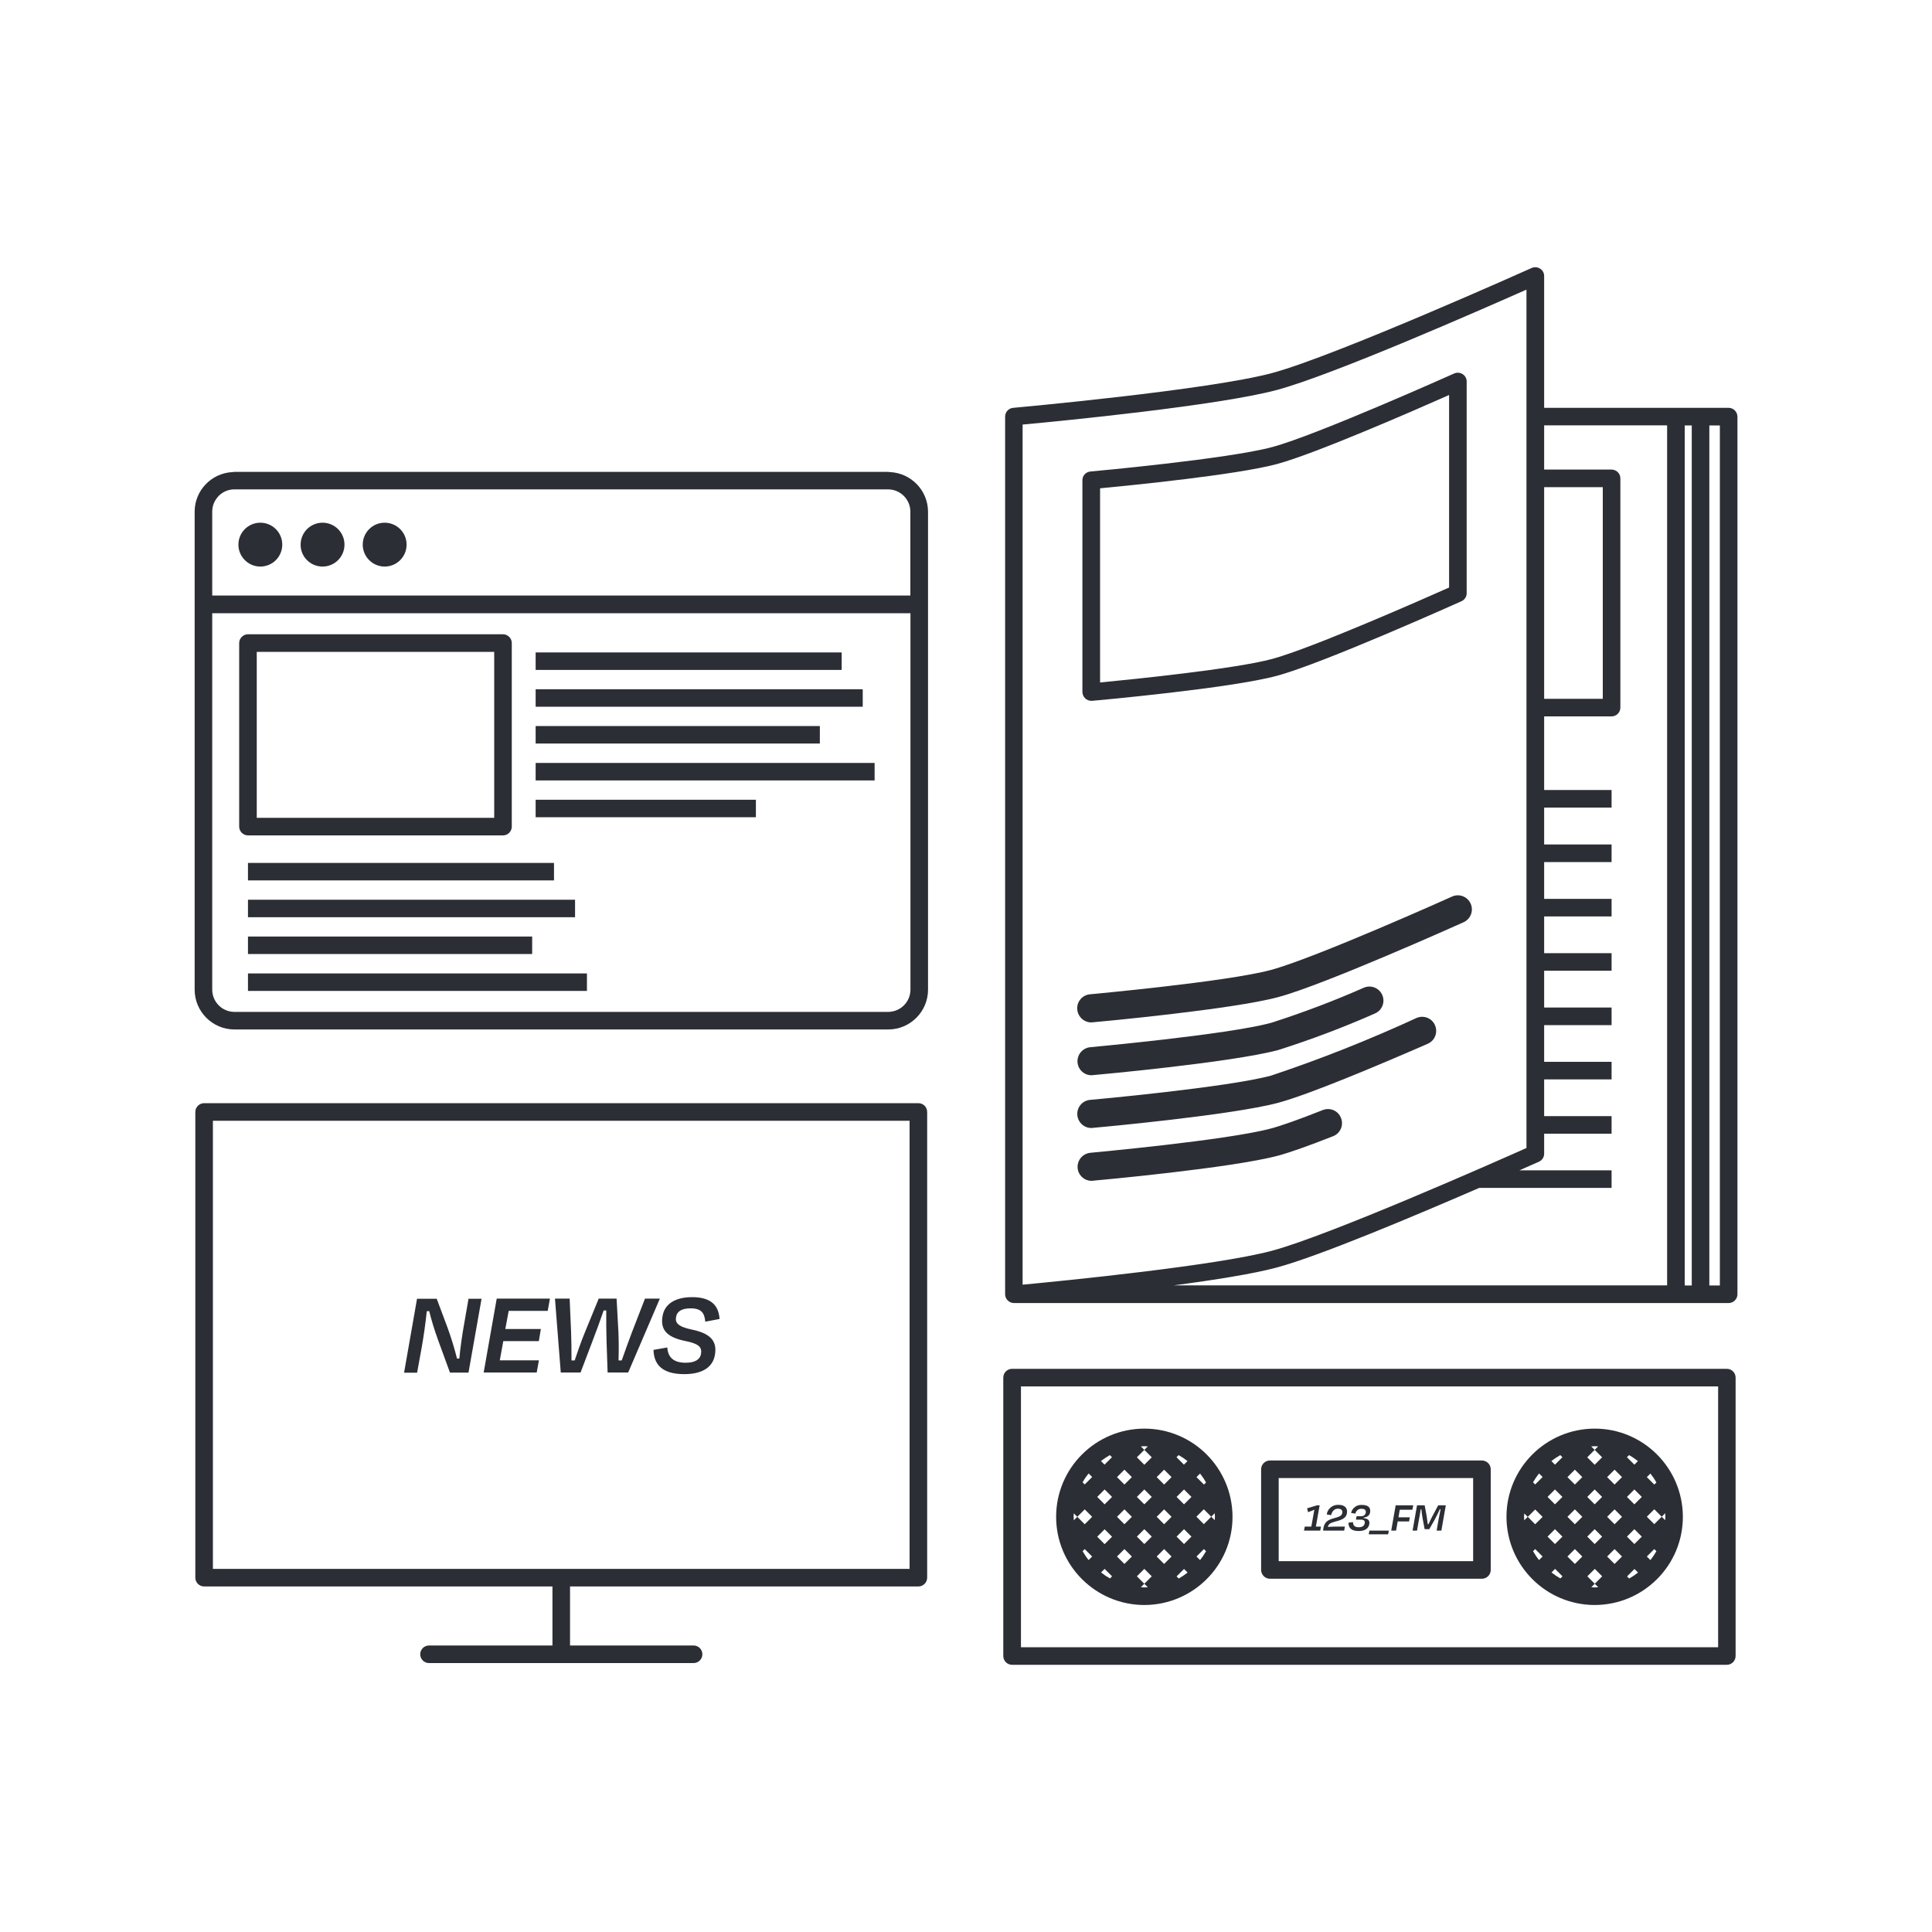
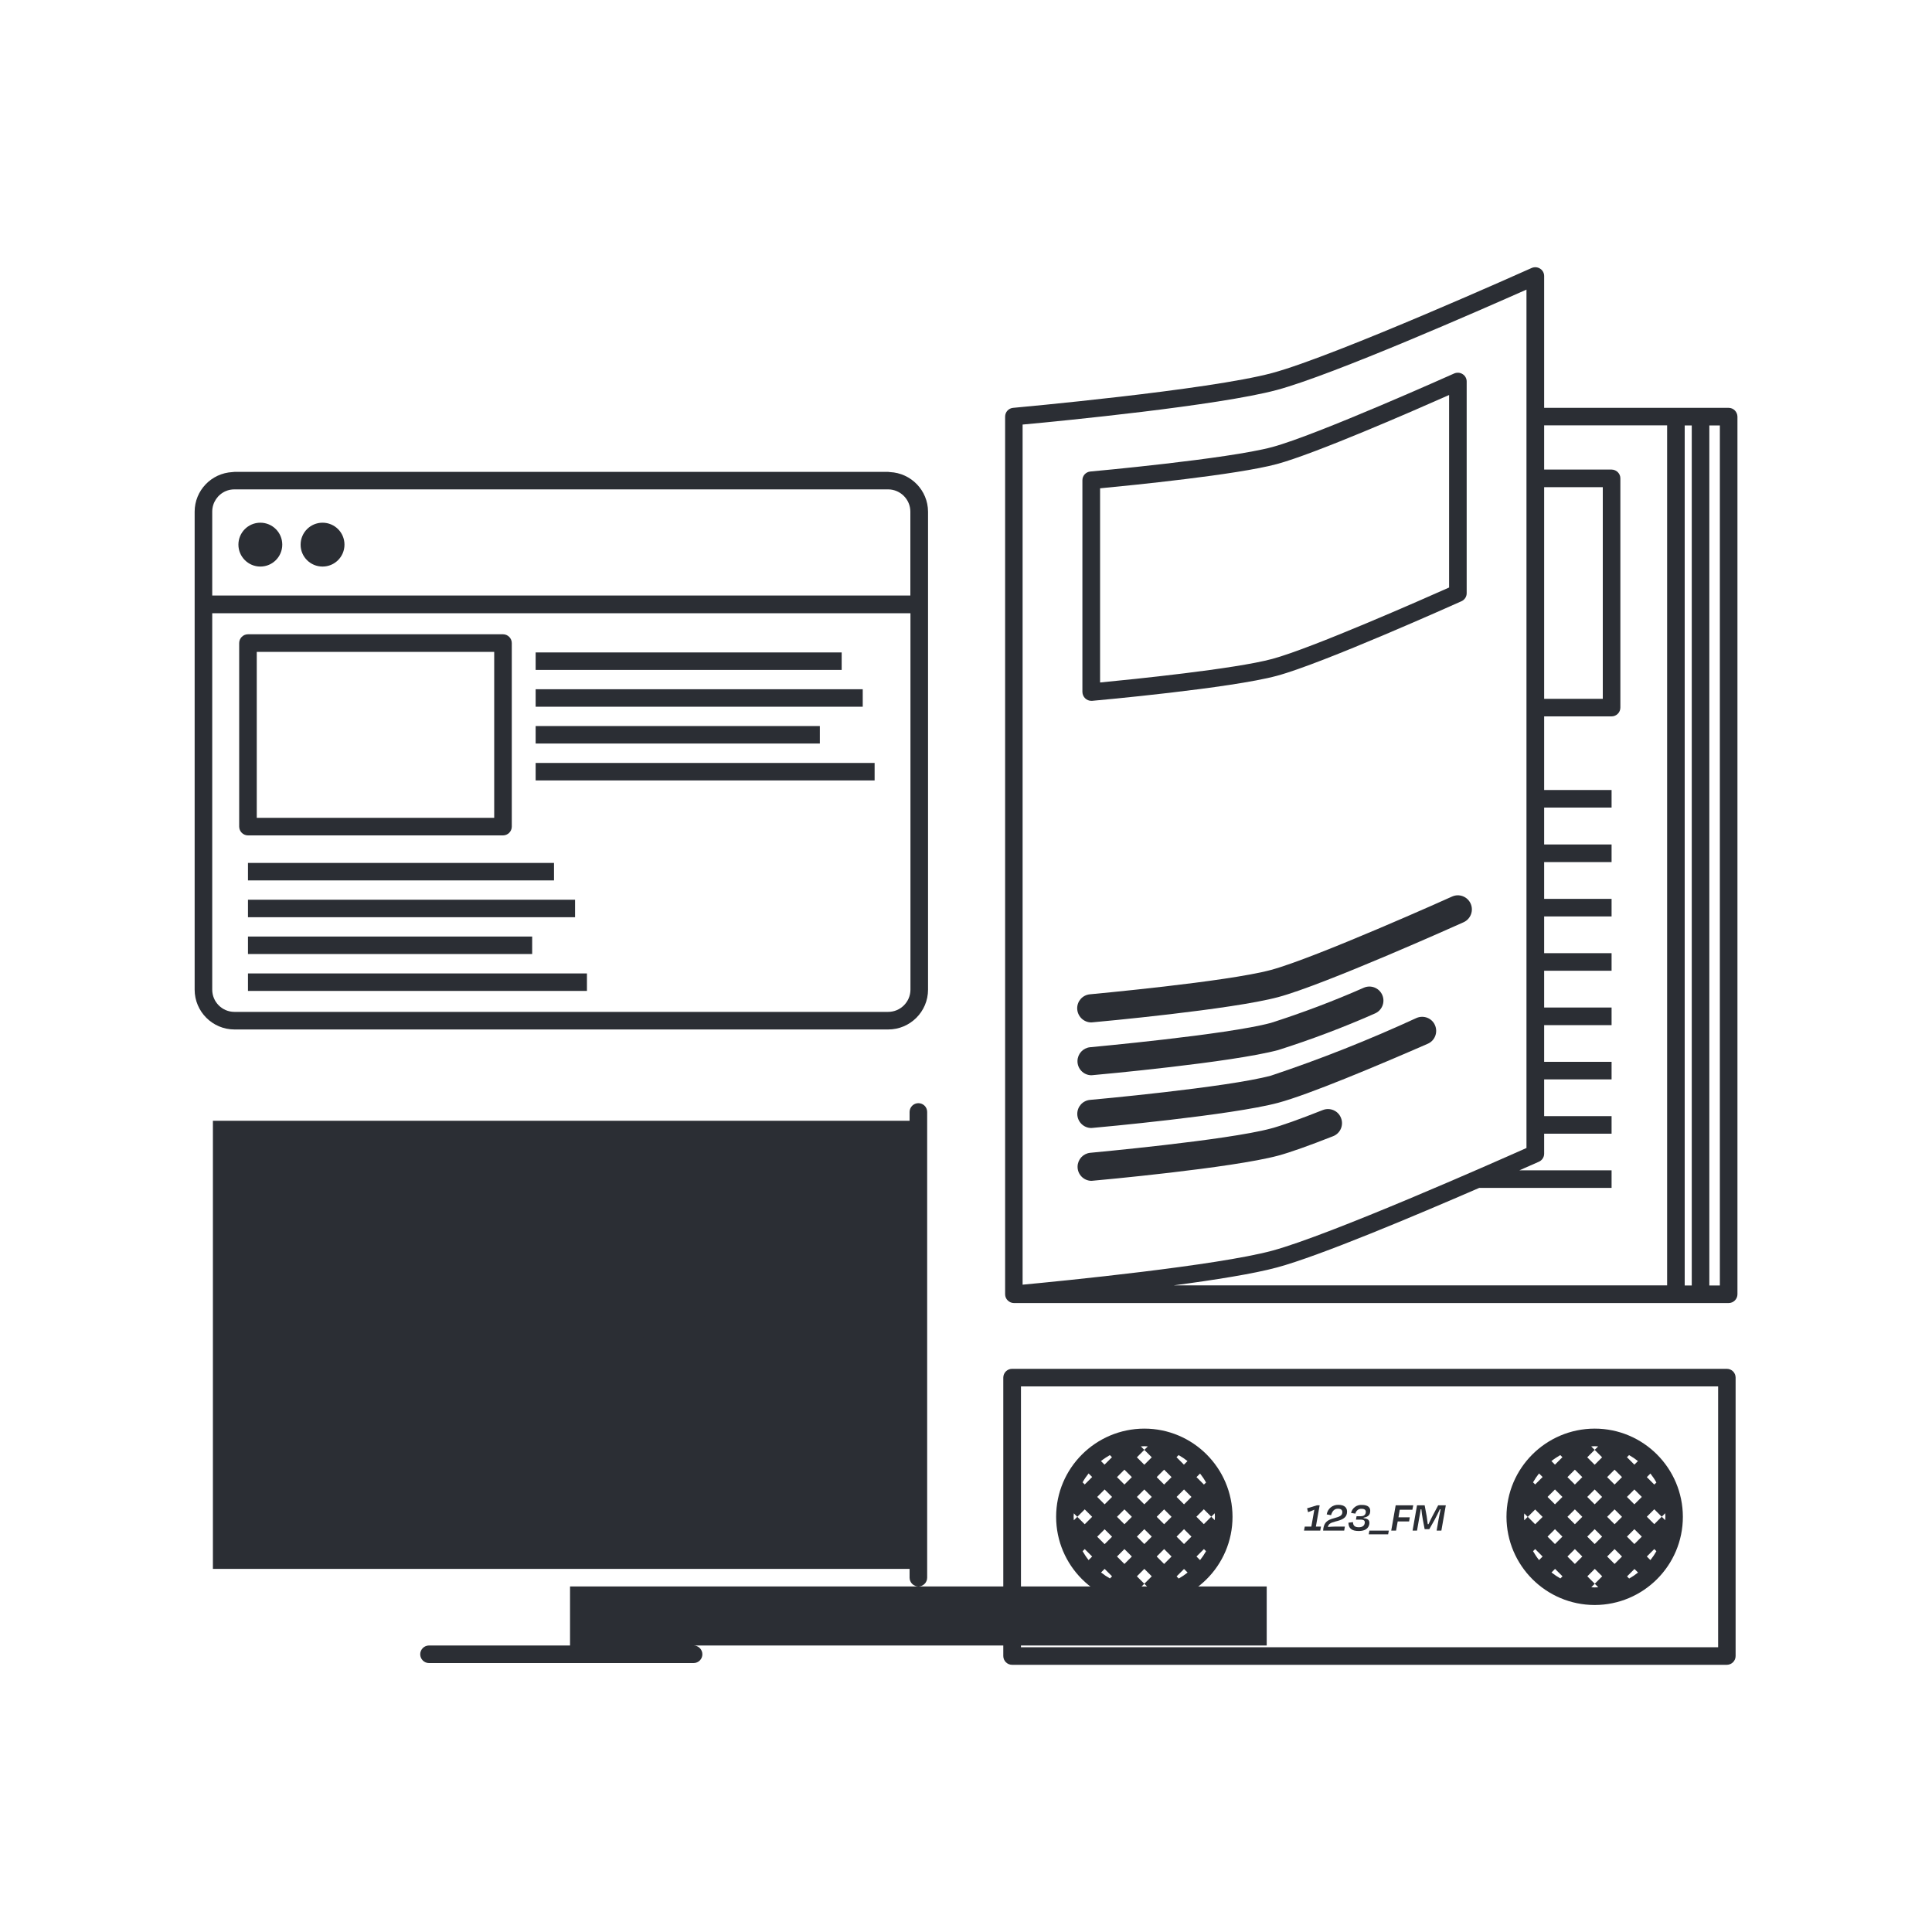
<svg xmlns="http://www.w3.org/2000/svg" version="1.1" id="Layer_1" x="0px" y="0px" viewBox="0 0 200 200" style="enable-background:new 0 0 200 200;" xml:space="preserve">
  <style type="text/css">
	.st0{fill:#2B2E34;}
	.st1{fill:#595B60;}
</style>
  <g>
    <path class="st0" d="M92.13,48.87c-0.06,0-0.12-0.02-0.18-0.02h0H24.27h0c-0.07,0-0.14,0.02-0.21,0.02   c-2.17,0.11-3.91,1.9-3.91,4.1v9.59v39.89c0,2.27,1.85,4.12,4.12,4.12h67.68h0c2.27,0,4.12-1.85,4.12-4.12V52.97   C96.06,50.76,94.31,48.97,92.13,48.87z M94.24,52.97v8.68H21.97v-8.69c0-0.95,0.58-1.77,1.4-2.12c0.28-0.12,0.58-0.18,0.9-0.18   h67.68C93.21,50.67,94.24,51.7,94.24,52.97z M91.94,104.75H24.27c-1.27,0-2.3-1.03-2.3-2.3V63.48h72.28v38.98   C94.24,103.72,93.21,104.75,91.94,104.75z" />
    <path class="st0" d="M26.95,58.65C26.95,58.65,26.96,58.65,26.95,58.65c1.26,0,2.27-1.02,2.27-2.27c0-1.26-1.02-2.27-2.27-2.27   c-1.26,0-2.27,1.02-2.27,2.27C24.68,57.63,25.7,58.65,26.95,58.65z" />
    <path class="st0" d="M33.39,58.65C33.39,58.65,33.39,58.65,33.39,58.65c1.26,0,2.27-1.02,2.27-2.27c0-1.26-1.02-2.27-2.27-2.27   c-1.26,0-2.27,1.02-2.27,2.27C31.11,57.63,32.13,58.65,33.39,58.65z" />
-     <path class="st0" d="M39.82,58.65C39.82,58.65,39.82,58.65,39.82,58.65c1.26,0,2.27-1.02,2.27-2.27c0-1.26-1.02-2.27-2.27-2.27   c-1.26,0-2.27,1.02-2.27,2.27C37.55,57.63,38.57,58.65,39.82,58.65z" />
    <path class="st0" d="M52.98,85.57v-19c0-0.5-0.41-0.91-0.91-0.91h-26.4c-0.5,0-0.91,0.41-0.91,0.91v19c0,0.5,0.41,0.91,0.91,0.91   h26.4C52.57,86.48,52.98,86.07,52.98,85.57z M51.16,84.66H26.58V67.48h24.58V84.66z" />
    <rect x="55.45" y="67.54" class="st0" width="31.68" height="1.81" />
    <rect x="55.45" y="71.35" class="st0" width="33.86" height="1.81" />
    <rect x="55.45" y="75.16" class="st0" width="29.42" height="1.81" />
    <rect x="55.45" y="78.98" class="st0" width="35.09" height="1.81" />
-     <rect x="55.45" y="82.79" class="st0" width="22.8" height="1.81" />
    <rect x="25.67" y="89.33" class="st0" width="31.68" height="1.81" />
    <rect x="25.67" y="93.14" class="st0" width="33.86" height="1.81" />
    <rect x="25.67" y="96.95" class="st0" width="29.42" height="1.81" />
    <rect x="25.67" y="100.77" class="st0" width="35.09" height="1.81" />
    <path class="st0" d="M178.95,42.22h-2.91h-2.55h-13.64V28.57c0-0.31-0.16-0.6-0.42-0.76c-0.26-0.17-0.59-0.19-0.87-0.07   c-0.2,0.09-20.26,9.09-26.85,10.87c-6.59,1.78-26.63,3.59-26.83,3.61c-0.47,0.04-0.83,0.43-0.83,0.91v90.85   c0,0.25,0.1,0.48,0.27,0.64c0.16,0.16,0.39,0.27,0.64,0.27h2.55h2.91h63.07h2.55h2.91c0.5,0,0.91-0.41,0.91-0.91V43.13   C179.85,42.63,179.45,42.22,178.95,42.22z M175.13,133.07h-0.73V44.04h0.73V133.07z M159.85,50.43h6.07v21.91h-6.07V50.43z    M159.31,120.26c0.33-0.15,0.54-0.47,0.54-0.83v-2.07h6.98v-1.82h-6.98v-3.8h6.98v-1.82h-6.98v-3.8h6.98v-1.82h-6.98v-3.81h6.98   v-1.82h-6.98v-3.8h6.98v-1.82h-6.98v-3.81h6.98v-1.82h-6.98V83.6h6.98v-1.82h-6.98v-7.62h6.98c0.5,0,0.91-0.41,0.91-0.91V49.53   c0.01-0.5-0.4-0.91-0.9-0.92h-6.99v-4.58h12.73v89.03h-51.07c4.24-0.56,8.27-1.2,10.67-1.85c4.43-1.19,14.4-5.4,20.95-8.24h13.7   v-1.82h-9.54C158.43,120.65,159.16,120.32,159.31,120.26z M132.18,40.37c5.83-1.57,21.24-8.35,25.84-10.39v88.86   c-3.25,1.45-20.33,9.01-26.32,10.63c-5.74,1.55-21.69,3.13-25.84,3.52V43.95C109.8,43.59,126.14,41.99,132.18,40.37z    M178.04,133.07h-1.09V44.04h1.09V133.07z" />
    <path class="st0" d="M112.97,72.55L112.97,72.55c0.03,0,0.05,0,0.08,0c0.58-0.05,14.37-1.3,19.13-2.59   c4.76-1.28,18.52-7.46,19.11-7.72c0.33-0.15,0.54-0.47,0.54-0.83V39.49c0-0.31-0.16-0.6-0.42-0.76c-0.26-0.17-0.58-0.19-0.87-0.07   c-0.14,0.06-14.23,6.38-18.84,7.62c-4.61,1.24-18.68,2.52-18.82,2.53c-0.47,0.04-0.83,0.43-0.83,0.9v21.92   C112.06,72.14,112.47,72.55,112.97,72.55z M132.18,48.04c3.97-1.07,14.2-5.54,17.83-7.15v19.93c-2.63,1.17-14.2,6.28-18.3,7.39   c-3.89,1.05-14.52,2.12-17.83,2.44v-20.1h0C117.02,50.25,128.02,49.16,132.18,48.04z" />
    <path class="st0" d="M112.97,105.84L112.97,105.84c0.04,0,0.09-0.01,0.13-0.01c0.59-0.05,14.42-1.32,19.22-2.61   s18.61-7.49,19.19-7.75c0.73-0.33,1.06-1.19,0.73-1.93c0,0,0,0,0,0c-0.33-0.73-1.19-1.06-1.92-0.73   c-0.14,0.07-14.19,6.37-18.76,7.6c-4.57,1.23-18.59,2.5-18.73,2.52c-0.75,0.07-1.32,0.69-1.32,1.45   C111.52,105.19,112.17,105.84,112.97,105.84z" />
    <path class="st0" d="M113.1,111.3c0.59-0.05,14.41-1.31,19.22-2.6c3.4-1.08,6.74-2.34,10-3.78c0.74-0.31,1.09-1.16,0.78-1.9   c-0.31-0.74-1.16-1.09-1.9-0.78c-3.15,1.39-6.36,2.6-9.64,3.65c-4.57,1.23-18.59,2.5-18.73,2.52c-0.72,0.08-1.27,0.68-1.29,1.41   c-0.02,0.8,0.61,1.47,1.42,1.49l0,0C113.01,111.31,113.06,111.3,113.1,111.3z" />
    <path class="st0" d="M146.64,105.38c-4.91,2.26-9.94,4.26-15.07,5.97c-4.57,1.23-18.59,2.5-18.73,2.51   c-0.75,0.07-1.32,0.69-1.32,1.45c0,0.8,0.65,1.46,1.45,1.46l0,0c0.04,0,0.09-0.01,0.13-0.01c0.59-0.05,14.41-1.31,19.22-2.6   c3.16-0.85,10.16-3.79,15.48-6.11c0.74-0.32,1.07-1.18,0.75-1.92C148.24,105.4,147.38,105.06,146.64,105.38z" />
    <polygon class="st0" points="112.97,122.24 112.97,122.24 112.97,122.24  " />
    <path class="st0" d="M136.94,114.91c-2.45,0.97-4.25,1.61-5.37,1.91c-4.57,1.23-18.59,2.5-18.73,2.52   c-0.72,0.08-1.27,0.68-1.29,1.41c-0.02,0.8,0.61,1.47,1.42,1.49c0.04,0,0.09-0.01,0.13-0.01c0.59-0.05,14.41-1.31,19.22-2.6   c1.22-0.33,3.14-1.01,5.68-2.01c0.75-0.29,1.12-1.14,0.82-1.89C138.53,114.98,137.69,114.62,136.94,114.91z" />
-     <path class="st0" d="M95.07,114.2H21.13c-0.5,0-0.91,0.41-0.91,0.91v48.21c0,0.5,0.41,0.91,0.91,0.91h36.06v6.11H44.41   c-0.5,0-0.91,0.41-0.91,0.91c0,0.5,0.41,0.91,0.91,0.91H71.8c0.5,0,0.91-0.41,0.91-0.91c0-0.5-0.41-0.91-0.91-0.91H59.01v-6.11   h36.06v0c0.5,0,0.91-0.41,0.91-0.91v-48.21C95.98,114.6,95.57,114.2,95.07,114.2z M94.16,162.41H22.04v-46.39h72.12V162.41z" />
+     <path class="st0" d="M95.07,114.2c-0.5,0-0.91,0.41-0.91,0.91v48.21c0,0.5,0.41,0.91,0.91,0.91h36.06v6.11H44.41   c-0.5,0-0.91,0.41-0.91,0.91c0,0.5,0.41,0.91,0.91,0.91H71.8c0.5,0,0.91-0.41,0.91-0.91c0-0.5-0.41-0.91-0.91-0.91H59.01v-6.11   h36.06v0c0.5,0,0.91-0.41,0.91-0.91v-48.21C95.98,114.6,95.57,114.2,95.07,114.2z M94.16,162.41H22.04v-46.39h72.12V162.41z" />
    <path class="st0" d="M43.66,139.46c0.18-1.01,0.41-2.61,0.52-3.72l0.25-0.02c0.24,0.98,0.54,1.94,0.88,2.89l1.27,3.48h1.92   l1.35-7.64h-1.35l-0.46,2.65c-0.19,1.02-0.39,2.45-0.49,3.53l-0.24,0.01c-0.27-1.08-0.6-2.15-0.98-3.2l-1.12-2.99h-2.04l-1.34,7.65   h1.35L43.66,139.46z" />
    <polygon class="st0" points="55.79,140.82 51.74,140.82 52.1,138.83 55.78,138.83 55.99,137.58 52.31,137.58 52.66,135.7    56.7,135.7 56.93,134.43 51.42,134.43 50.07,142.08 55.56,142.08  " />
    <path class="st0" d="M60.1,142.08l1.22-3.21c0.36-0.93,0.82-2.18,1.17-3.21h0.27c-0.01,1.03,0,2.27,0.03,3.21l0.11,3.21h2.13   l3.28-7.65h-1.54l-1.35,3.48c-0.37,1.01-0.73,1.95-1.06,2.92h-0.33c0.03-1.01,0.03-1.95-0.01-2.91l-0.19-3.49h-1.85l-1.43,3.49   c-0.4,0.97-0.72,1.9-1.06,2.91h-0.33c0.01-0.98-0.01-1.91-0.04-2.92l-0.15-3.48h-1.52l0.6,7.65H60.1z" />
    <path class="st0" d="M70.95,138.82c1.39,0.28,1.73,0.63,1.62,1.33c-0.1,0.57-0.59,0.92-1.59,0.92c-1.25,0-1.84-0.56-1.9-1.58   l-1.43,0.25c0.04,1.43,0.8,2.51,3.19,2.51c1.96,0,2.97-0.79,3.17-2c0.2-1.21-0.2-2.17-2.38-2.61c-1.5-0.31-1.76-0.74-1.64-1.32   c0.09-0.55,0.56-0.88,1.5-0.88c1.12,0,1.44,0.48,1.52,1.38l1.48-0.28c-0.09-1.28-0.75-2.26-2.83-2.26c-1.82,0-2.87,0.75-3.07,1.95   C68.35,137.56,68.92,138.42,70.95,138.82z" />
    <path class="st0" d="M178.76,141.7h-73.99c-0.5,0-0.91,0.41-0.91,0.91v28.82c0,0.5,0.41,0.91,0.91,0.91h73.99v0   c0.5,0,0.91-0.41,0.91-0.91v-28.82C179.67,142.11,179.27,141.7,178.76,141.7z M177.86,170.52h-72.17v-27h72.17V170.52z" />
-     <path class="st0" d="M131.46,163.43h21.95c0.5,0,0.91-0.41,0.91-0.91V152.1c0-0.5-0.41-0.91-0.91-0.91h-21.95   c-0.5,0-0.91,0.41-0.91,0.91v10.42C130.56,163.02,130.96,163.43,131.46,163.43z M132.37,153.01h20.13v8.6h-20.13V153.01z" />
    <path class="st0" d="M136.61,155.83h-0.28l-1.02,0.31l0.1,0.4c0.22-0.08,0.44-0.16,0.65-0.26l-0.31,1.75h-0.68l-0.08,0.42h1.68   l0.08-0.42h-0.53L136.61,155.83z" />
    <path class="st0" d="M138.55,155.78c-0.6-0.02-1.12,0.4-1.21,0.99l0.45,0.08c0.13-0.44,0.35-0.67,0.72-0.67   c0.35,0,0.48,0.17,0.44,0.44c-0.04,0.26-0.22,0.38-0.87,0.55s-0.97,0.41-1.08,1.01c-0.01,0.09-0.03,0.18-0.03,0.27h2.18l0.07-0.42   h-0.94c-0.23,0-0.58,0.02-0.82,0.04c0.07-0.31,0.24-0.42,0.8-0.57c0.63-0.15,1.09-0.35,1.17-0.83   C139.53,156.1,139.2,155.78,138.55,155.78z" />
    <path class="st0" d="M141.15,157.16l0.01-0.05c0.39-0.07,0.62-0.23,0.67-0.54c0.09-0.5-0.19-0.78-0.84-0.78   c-0.53-0.04-1.01,0.31-1.13,0.83l0.45,0.07c0.06-0.3,0.33-0.52,0.64-0.5c0.34,0,0.48,0.15,0.43,0.41   c-0.05,0.26-0.25,0.36-0.51,0.36h-0.44l-0.06,0.35h0.45c0.41,0,0.5,0.13,0.45,0.4c-0.05,0.24-0.25,0.39-0.6,0.39   c-0.45,0-0.6-0.19-0.61-0.53l-0.47,0.06c0.01,0.58,0.33,0.86,1.07,0.86c0.67,0,1.01-0.28,1.09-0.71   C141.8,157.41,141.67,157.21,141.15,157.16z" />
    <polygon class="st0" points="141.69,158.83 143.7,158.83 143.77,158.45 141.76,158.45  " />
    <polygon class="st0" points="146.21,156.29 146.3,155.83 144.48,155.83 144.02,158.45 144.52,158.45 144.69,157.5 145.87,157.5    145.94,157.07 144.77,157.07 144.9,156.29  " />
    <path class="st0" d="M148.29,156.94c-0.11,0.19-0.27,0.54-0.41,0.84h-0.08c-0.04-0.3-0.08-0.65-0.11-0.82l-0.21-1.13h-0.79   l-0.46,2.62h0.46l0.21-1.21c0.06-0.32,0.13-0.69,0.17-1h0.07c0.03,0.32,0.08,0.69,0.15,1.07l0.19,0.99h0.48l0.55-0.97   c0.2-0.36,0.39-0.76,0.54-1.09h0.08c-0.06,0.31-0.14,0.69-0.2,1l-0.21,1.21h0.49l0.46-2.62h-0.79L148.29,156.94z" />
    <path class="st0" d="M118.46,166.15c5.04-0.01,9.13-4.09,9.13-9.13c-0.01-5.04-4.09-9.13-9.13-9.13c-5.04,0.01-9.13,4.09-9.13,9.13   C109.33,162.06,113.42,166.14,118.46,166.15z M115.11,150.85L115.11,150.85l-0.77,0.77l-0.37-0.37c0.29-0.23,0.6-0.43,0.92-0.62   L115.11,150.85z M122.01,150.63c0.32,0.18,0.63,0.39,0.92,0.62l-0.37,0.37l0,0l-0.77-0.77L122.01,150.63z M114.9,163.4   c-0.32-0.18-0.63-0.39-0.92-0.62l0.37-0.37l0,0l0.77,0.77L114.9,163.4z M113.58,159.08L113.58,159.08l0.77-0.77l0.77,0.77   l-0.77,0.77L113.58,159.08z M111.52,157.02l-0.36,0.36c-0.01-0.12-0.02-0.24-0.02-0.36c0-0.12,0.01-0.24,0.02-0.36L111.52,157.02   l0.77-0.77l0.77,0.77l-0.77,0.77L111.52,157.02z M114.35,154.19L114.35,154.19l0.77,0.77l-0.77,0.77l-0.77-0.77l0,0L114.35,154.19z    M116.4,156.25l0.77,0.77l-0.77,0.77l-0.77-0.77L116.4,156.25z M116.4,161.9l-0.77-0.77l0,0l0.77-0.77l0.77,0.77L116.4,161.9   L116.4,161.9z M117.69,159.07l0.77-0.77l0.77,0.77l-0.77,0.77L117.69,159.07z M122.57,154.19l0.77,0.77l0,0l-0.77,0.77l-0.77-0.77   L122.57,154.19L122.57,154.19z M125.39,157.01l0.36-0.36c0.01,0.12,0.02,0.24,0.02,0.36c0,0.12-0.01,0.24-0.02,0.36L125.39,157.01   l-0.77,0.77l-0.77-0.77l0.77-0.77L125.39,157.01z M122.57,159.84l-0.77-0.77l0.77-0.77l0.77,0.77l0,0L122.57,159.84z    M121.28,157.02l-0.77,0.77l-0.77-0.77l0.77-0.77L121.28,157.02z M120.51,160.36l0.77,0.77l0,0l-0.77,0.77l0,0l-0.77-0.77   L120.51,160.36z M121.8,163.19L121.8,163.19l0.77-0.77l0,0l0.37,0.37c-0.29,0.23-0.6,0.44-0.92,0.62L121.8,163.19z M123.86,161.13   L123.86,161.13l0.77-0.77l0,0l0.22,0.22c-0.18,0.32-0.39,0.63-0.62,0.92L123.86,161.13z M124.63,153.68L124.63,153.68l-0.77-0.77   l0,0l0.37-0.37c0.23,0.29,0.44,0.6,0.62,0.93L124.63,153.68z M120.51,152.14l0.77,0.77l-0.77,0.77l-0.77-0.77L120.51,152.14   L120.51,152.14z M119.23,154.96l-0.77,0.77l-0.77-0.77l0.77-0.77L119.23,154.96z M116.4,153.68l-0.77-0.77l0.77-0.77l0,0l0.77,0.77   L116.4,153.68z M113.06,152.9L113.06,152.9l-0.77,0.77l-0.22-0.22c0.18-0.33,0.39-0.63,0.62-0.92L113.06,152.9z M112.29,160.36   L112.29,160.36l0.77,0.77l-0.37,0.37c-0.23-0.29-0.43-0.6-0.62-0.92L112.29,160.36z M118.1,164.31l0.36-0.36l-0.77-0.77l0,0   l0.77-0.77l0.77,0.77l-0.77,0.77l0.36,0.36c-0.12,0.01-0.24,0.02-0.36,0.02C118.34,164.33,118.22,164.32,118.1,164.31z    M118.46,149.71c0.12,0,0.24,0.01,0.36,0.02l-0.36,0.36l0.77,0.77l-0.77,0.77l-0.77-0.77l0,0l0.77-0.77l-0.36-0.36   C118.22,149.72,118.34,149.71,118.46,149.71L118.46,149.71z" />
    <path class="st0" d="M165.08,166.15c5.04-0.01,9.13-4.09,9.13-9.13c-0.01-5.04-4.09-9.13-9.13-9.13c-5.04,0.01-9.13,4.09-9.13,9.13   C155.96,162.06,160.04,166.14,165.08,166.15z M161.74,150.85L161.74,150.85l-0.77,0.77l-0.37-0.37c0.29-0.23,0.6-0.43,0.92-0.62   L161.74,150.85z M168.64,150.63c0.32,0.18,0.63,0.39,0.92,0.62l-0.37,0.37l-0.77-0.77l0,0L168.64,150.63z M161.53,163.4   c-0.32-0.18-0.63-0.39-0.92-0.62l0.37-0.37l0,0l0.77,0.77L161.53,163.4z M160.97,159.84l-0.77-0.77l0,0l0.77-0.77l0.77,0.77   L160.97,159.84L160.97,159.84z M158.92,157.79l-0.77-0.77l-0.36,0.36c-0.01-0.12-0.02-0.24-0.02-0.36c0-0.12,0.01-0.24,0.02-0.35   l0.36,0.36l0.77-0.77l0.77,0.77L158.92,157.79L158.92,157.79z M160.97,154.19L160.97,154.19l0.77,0.77l-0.77,0.77l-0.77-0.77l0,0   L160.97,154.19z M163.03,156.25l0.77,0.77l-0.77,0.77l-0.77-0.77L163.03,156.25z M163.03,161.9l-0.77-0.77l0,0l0.77-0.77l0.77,0.77   L163.03,161.9L163.03,161.9z M164.31,159.07l0.77-0.77l0.77,0.77l-0.77,0.77L164.31,159.07z M169.19,154.19L169.19,154.19   l0.77,0.77l-0.77,0.77l-0.77-0.77L169.19,154.19z M172.02,157.01l0.36-0.36c0.01,0.12,0.02,0.24,0.02,0.36   c0,0.12-0.01,0.24-0.02,0.36L172.02,157.01l-0.77,0.77l-0.77-0.77l0.77-0.77L172.02,157.01z M169.19,159.84L169.19,159.84   l-0.77-0.77l0.77-0.77l0.77,0.77l0,0L169.19,159.84z M167.91,157.02l-0.77,0.77l-0.77-0.77l0.77-0.77L167.91,157.02z    M167.14,160.36l0.77,0.77l0,0l-0.77,0.77l0,0l-0.77-0.77L167.14,160.36z M168.43,163.19L168.43,163.19l0.77-0.77l0,0l0.37,0.37   c-0.29,0.23-0.6,0.44-0.92,0.62L168.43,163.19z M170.48,161.13L170.48,161.13l0.77-0.77l0.22,0.22c-0.18,0.32-0.39,0.63-0.62,0.92   L170.48,161.13z M171.25,153.68L171.25,153.68l-0.77-0.77l0,0l0.37-0.37c0.23,0.29,0.44,0.6,0.62,0.93L171.25,153.68z    M167.14,152.14l0.77,0.77l-0.77,0.77l-0.77-0.77L167.14,152.14L167.14,152.14z M165.85,154.96l-0.77,0.77l-0.77-0.77l0.77-0.77   L165.85,154.96z M163.03,153.68l-0.77-0.77l0.77-0.77l0,0l0.77,0.77L163.03,153.68z M159.69,152.9L159.69,152.9l-0.77,0.77   l-0.22-0.22c0.18-0.32,0.39-0.63,0.62-0.92L159.69,152.9z M158.92,160.36L158.92,160.36l0.77,0.77l-0.37,0.37   c-0.23-0.29-0.43-0.6-0.62-0.92L158.92,160.36z M164.73,164.31l0.36-0.36l-0.77-0.77l0,0l0.77-0.77l0.77,0.77l-0.77,0.77l0.36,0.36   c-0.12,0.01-0.24,0.02-0.36,0.02C164.96,164.33,164.85,164.32,164.73,164.31z M165.08,149.71c0.12,0,0.24,0.01,0.36,0.02   l-0.36,0.36l0.77,0.77l0,0l-0.77,0.77l-0.77-0.77l0.77-0.77l-0.36-0.36C164.85,149.72,164.96,149.71,165.08,149.71L165.08,149.71z" />
  </g>
</svg>